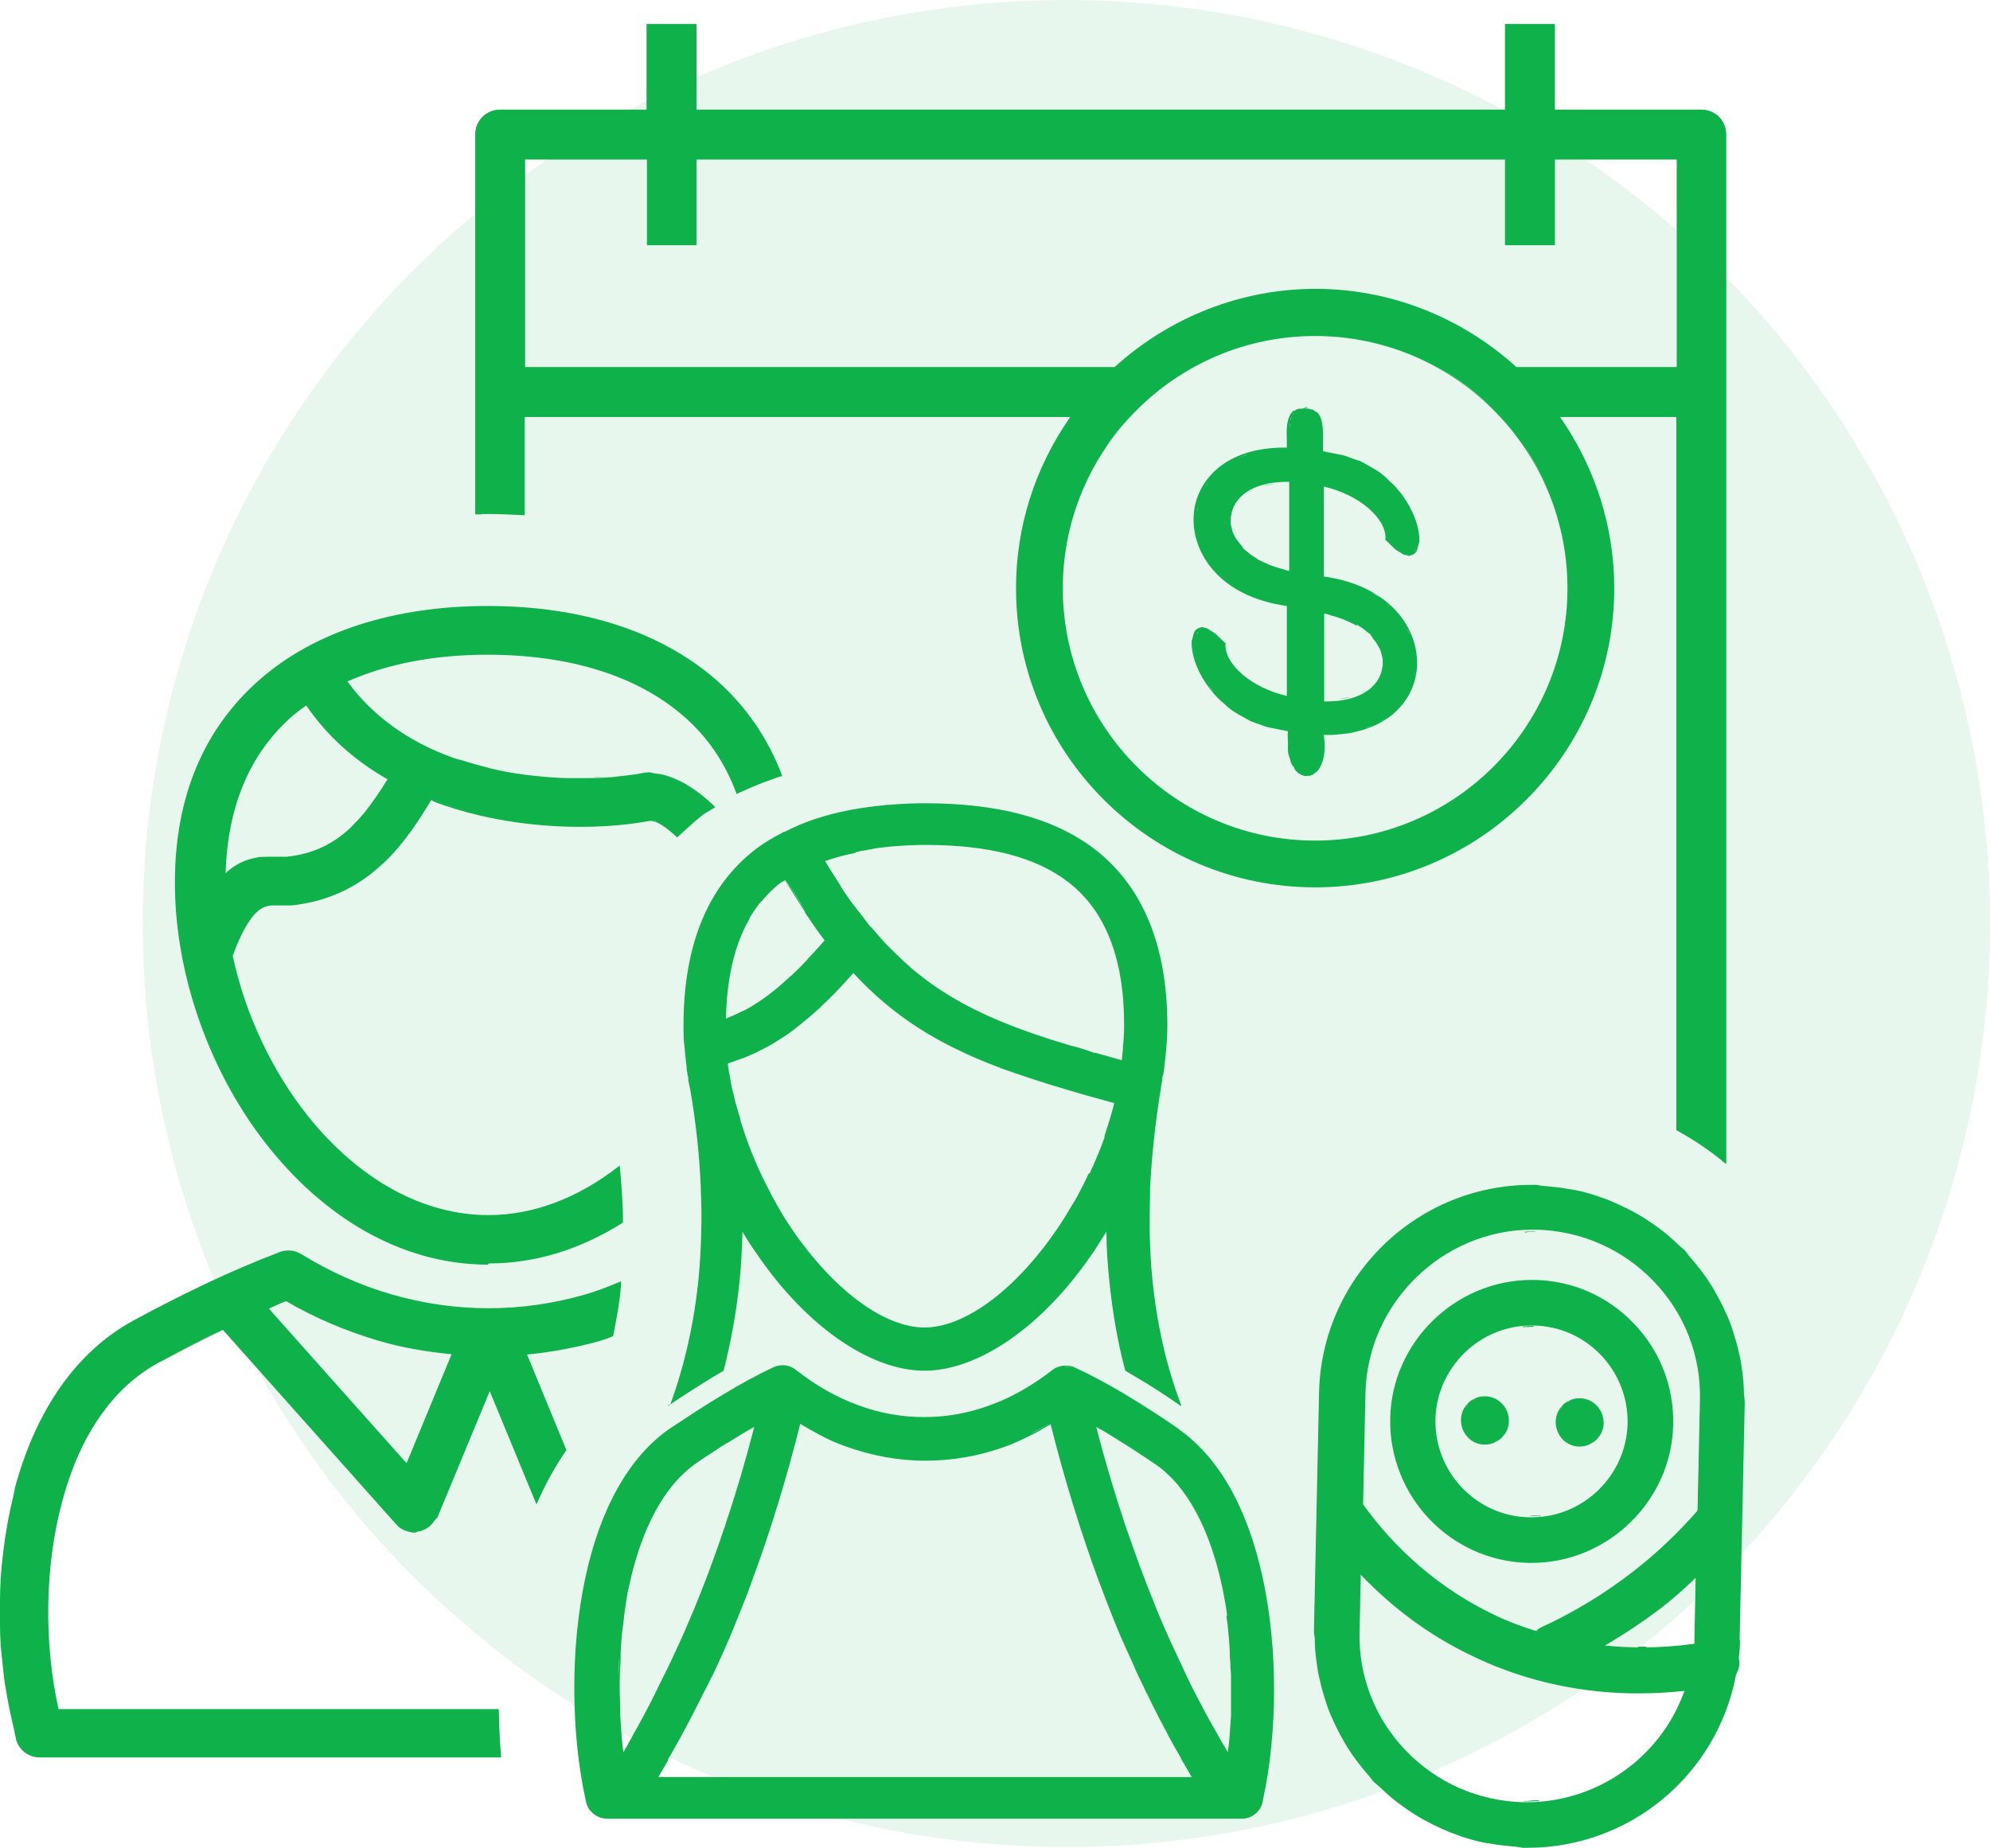
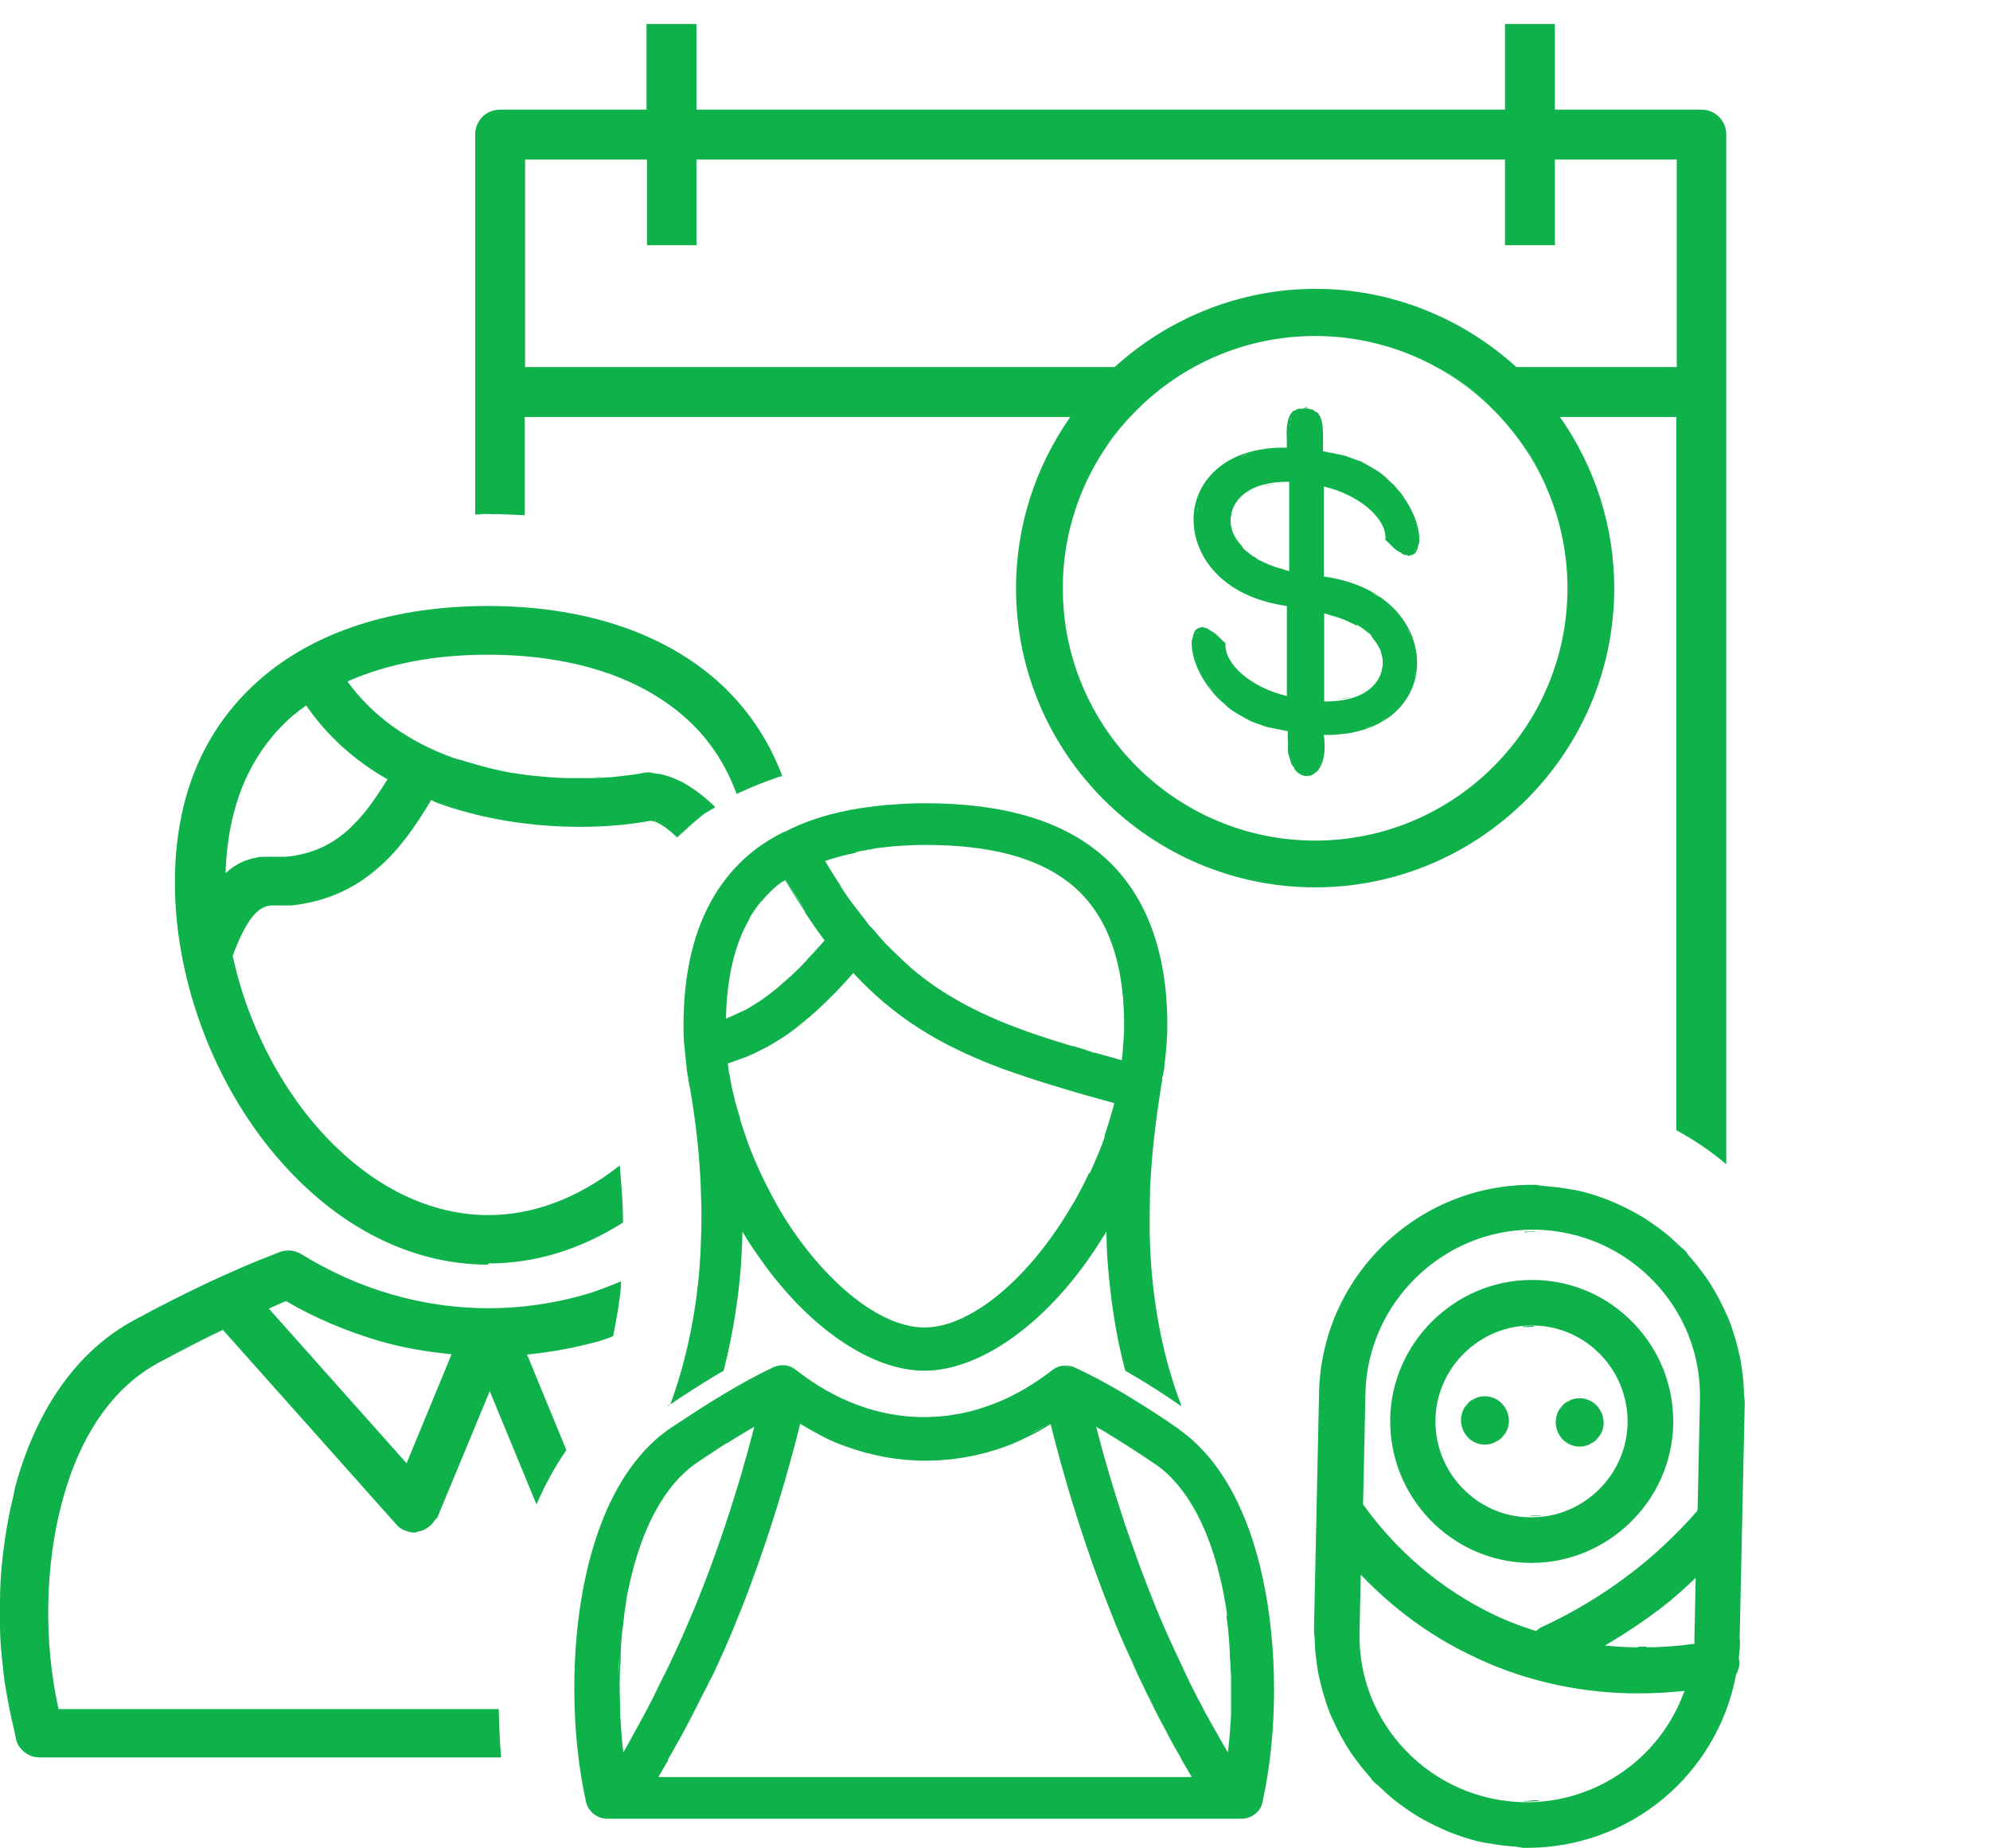
<svg xmlns="http://www.w3.org/2000/svg" id="Layer_2" viewBox="0 0 50.63 47.03">
  <defs>
    <style>.cls-1{fill:#0fb14b;}.cls-2{fill:#0cb14b;isolation:isolate;opacity:.1;}</style>
  </defs>
  <g id="Layer_1-2">
    <g>
-       <circle id="Oval" class="cls-2" cx="27.13" cy="23.5" r="23.5" />
      <g>
        <path class="cls-1" d="M17,35.75v.03s.02-.02,.02-.02c.38-.26,.76-.5,1.12-.72,.09-.05,.18-.11,.27-.16h0s0,0,0,0c.19-.74,.33-1.52,.41-2.32,.04-.4,.06-.81,.07-1.22,.12,.21,.24,.39,.36,.56,1.25,1.84,2.89,2.98,4.27,2.98s3.02-1.14,4.27-2.98c.12-.17,.23-.36,.36-.56,0,.41,.03,.83,.07,1.22,.08,.8,.21,1.58,.41,2.32h0s0,0,0,0c.09,.05,.18,.11,.27,.16,.36,.21,.73,.45,1.12,.72l.03,.02v-.03c-.39-1.02-.63-2.12-.74-3.29-.03-.33-.05-.69-.06-1.09,0-.34,0-.7,.01-1.07,0,0,0-.02,0-.03,0,0,0-.02,0-.03,.04-.81,.13-1.65,.27-2.52,.01-.07,.02-.15,.04-.22v-.08s.02-.07,.03-.1c0-.04,.01-.08,.02-.12,0,0,0-.02,0-.02,0,0,0-.01,0-.01,.02-.18,.04-.33,.05-.47,.02-.23,.03-.42,.03-.6,0-2.04-.63-3.56-1.86-4.5-1.03-.78-2.44-1.16-4.31-1.16-.28,0-.57,.01-.89,.04h-.05s-.06,0-.09,.01c-.31,.03-.6,.07-.87,.12h0c-.62,.12-1.18,.3-1.67,.56,0,0,0,0-.01,0,0,0-.01,0-.02,0,0,0,0,0-.01,.01,0,0,0,0,0,0-.27,.14-.48,.27-.67,.41-1.24,.94-1.86,2.46-1.86,4.5,0,.18,0,.37,.03,.6,.01,.14,.03,.29,.05,.47,0,0,0,0,0,.01,0,0,0,.01,0,.02,0,.04,.01,.08,.02,.12,0,.03,0,.07,.02,.1v.08c.02,.07,.03,.15,.05,.23,.15,.87,.24,1.71,.27,2.52,0,0,0,.02,0,.03,0,0,0,.02,0,.03,.02,.37,.02,.73,.01,1.07-.01,.4-.03,.76-.06,1.09-.11,1.17-.36,2.28-.73,3.29Zm3.49-12.57s0,.01,.01,.02c0,0,0-.01-.01-.02-.17-.25-.33-.52-.5-.81,.17,.28,.34,.55,.5,.81Zm1.27-1.49c.08-.02,.15-.04,.24-.05,.03,0,.06-.01,.09-.02,.06,0,.11-.02,.17-.03,.12-.02,.25-.03,.42-.05,.26-.02,.55-.04,.85-.04,1.63,0,2.82,.31,3.64,.94,.95,.72,1.43,1.95,1.43,3.63,0,.1,0,.2-.01,.3,0,.09-.01,.18-.02,.27,0,.11-.02,.22-.03,.34-.21-.06-.41-.12-.6-.17l-.06-.02h-.05c-.18-.07-.35-.12-.52-.17h-.01s-.02,0-.02,0c-1.37-.41-2.48-.83-3.49-1.52h0s0,0,0,0c-.13-.09-.27-.19-.4-.3h-.01s-.02-.02-.02-.02c-.13-.1-.25-.21-.38-.33h0s-.03-.03-.03-.03c-.12-.11-.25-.24-.37-.36l-.04-.04c-.12-.13-.24-.27-.36-.41l-.03-.03h-.01c-.12-.16-.24-.32-.36-.47l-.02-.03-.02-.02c-.13-.17-.25-.34-.36-.52v-.02s-.02-.02-.02-.02c-.13-.2-.25-.39-.37-.59,.06-.02,.13-.04,.19-.06,.19-.06,.39-.11,.6-.15Zm5.94,8.17c-.08,.18-.18,.37-.28,.56-.01,.02-.02,.04-.04,.07-.02,.04-.04,.08-.07,.12-.15,.25-.28,.47-.42,.67-1.05,1.54-2.34,2.5-3.37,2.5s-2.32-.96-3.37-2.5c-.15-.22-.3-.46-.46-.76-.04-.06-.07-.13-.1-.19-.3-.56-.54-1.14-.72-1.72-.01-.04-.03-.09-.04-.13v-.03c-.05-.14-.08-.27-.12-.4-.01-.06-.03-.11-.04-.17-.03-.12-.06-.24-.08-.36,0-.03-.01-.06-.02-.1,0-.04-.01-.08-.02-.11h0c-.01-.08-.02-.15-.03-.21v-.04s.1-.03,.15-.05l.05-.02c.06-.02,.13-.04,.2-.07,.06-.02,.12-.05,.19-.08,.07-.03,.16-.07,.25-.12l.04-.02s.08-.04,.12-.06c.16-.09,.3-.18,.44-.27,.14-.09,.28-.2,.44-.33,.07-.06,.14-.12,.22-.18l.05-.05,.05-.04s.08-.07,.12-.11c.11-.1,.22-.21,.37-.36,.02-.02,.05-.05,.07-.07,.14-.15,.29-.31,.43-.47,1.01,1.09,2.12,1.8,3.7,2.4l.05,.02c.5,.18,1.07,.37,1.79,.58l.17,.05c.3,.09,.61,.17,.93,.26-.07,.28-.16,.56-.25,.84,0,0,0,.01,0,.02,0,0,0,.01,0,.02-.08,.23-.18,.46-.29,.72-.03,.06-.06,.12-.08,.18Zm-2.24-2.69s-.03-.01-.05-.02c-.71-.27-1.36-.57-1.97-.95,.61,.38,1.26,.69,1.97,.95,.02,0,.03,.01,.05,.02Zm-6.94-.12c.07-.02,.14-.04,.2-.07,.06-.02,.13-.04,.2-.07-.07,.03-.13,.05-.2,.07-.07,.02-.14,.05-.2,.07,0,0,0,0,0,0,0,0,0,0,0,0Zm2.03-2.64h0c-.14,.15-.28,.29-.41,.41-.02,.02-.03,.03-.05,.04-.01,0-.02,.02-.03,.03-.13,.12-.23,.2-.32,.28-.15,.12-.28,.22-.39,.29-.15,.1-.29,.19-.45,.27,0,0-.02,0-.03,.01,0,0-.02,0-.02,.01-.14,.07-.26,.12-.38,.17,.02-1.03,.22-1.89,.6-2.54,0,0,0,0,0-.01,0,0,0,0,0-.01,.07-.12,.15-.23,.22-.33,.02-.02,.03-.04,.05-.06,.01-.01,.02-.03,.04-.04l.02-.02c.05-.06,.11-.13,.17-.19,.1-.1,.2-.19,.31-.27,.02-.01,.04-.02,.06-.03,.01,0,.03-.02,.04-.02,.17,.29,.34,.56,.5,.8h0s0,.02,0,.02c.18,.27,.34,.5,.5,.71-.15,.17-.3,.34-.45,.49Zm-1.48-1.05s0,.01-.01,.02c0,0,0-.01,.01-.02,.07-.12,.14-.23,.23-.34-.08,.1-.16,.22-.23,.34Zm9.54,2.72c0-.46-.03-.87-.1-1.24-.07-.37-.16-.71-.29-1.01,.12,.3,.22,.63,.29,1.01,.07,.37,.1,.79,.1,1.24h0Zm-.59-2.67c-.15-.26-.33-.49-.53-.69,.2,.2,.38,.43,.53,.69Zm1.64,3.27c.02-.2,.03-.4,.03-.6h0c0,.2-.01,.4-.03,.6Zm-12.27,0c-.02-.2-.03-.4-.03-.6h0c0,.2,.01,.4,.03,.6,.01,.16,.03,.32,.05,.47h0c-.02-.16-.04-.32-.05-.47Z" />
        <path class="cls-1" d="M30,36.37c-.47-.33-.93-.62-1.36-.88-.45-.27-.88-.5-1.29-.69-.07-.04-.15-.05-.24-.05-.14,0-.27,.05-.37,.14-.5,.38-1.02,.68-1.56,.87-.54,.2-1.1,.3-1.67,.3s-1.13-.1-1.67-.3c-.55-.2-1.08-.5-1.59-.9-.1-.08-.21-.12-.34-.12-.08,0-.16,.02-.23,.05h0s0,0,0,0c-.4,.19-.83,.42-1.29,.7-.44,.26-.89,.56-1.36,.87-1.02,.71-1.76,2.02-2.14,3.8-.38,1.77-.37,3.95,.02,5.69,.05,.24,.27,.42,.52,.43h0s.01,0,.01,0H31.59c.27,0,.51-.2,.54-.47,.38-1.73,.38-3.89,0-5.64-.38-1.78-1.12-3.09-2.14-3.8Zm-11.51,.36c.16-.1,.32-.2,.47-.29,.05-.03,.09-.05,.14-.08,.03-.02,.06-.03,.09-.05-.21,.82-.45,1.64-.71,2.41-.01,.03-.02,.06-.03,.1,0,.03-.02,.05-.03,.08-.12,.37-.23,.66-.33,.94-.15,.41-.29,.76-.42,1.08-.16,.38-.32,.76-.53,1.2-.05,.11-.1,.22-.15,.32l-.04,.08c-.12,.24-.23,.46-.33,.67-.07,.14-.16,.31-.24,.46-.09,.17-.18,.33-.27,.49l-.07,.13c-.06,.11-.12,.22-.18,.32-.04-.29-.06-.61-.08-.94,0-.03,0-.06,0-.09v-.06c-.01-.3-.02-.59-.01-.88,0-.11,.01-.23,.02-.34,0-.04,0-.08,0-.12v-.1c.01-.18,.02-.36,.04-.54,.02-.15,.04-.28,.05-.42,.02-.12,.03-.23,.05-.35,.02-.13,.04-.25,.07-.37,.32-1.5,.91-2.58,1.69-3.13,.17-.12,.34-.23,.51-.34,.1-.07,.21-.14,.31-.2Zm2.35-.24c.21,.11,.43,.21,.65,.29-.22-.08-.44-.18-.65-.29-.17-.09-.34-.18-.51-.28-.36,1.45-.77,2.77-1.21,3.96-.15,.4-.3,.79-.45,1.16-.18,.44-.37,.85-.55,1.25-.07,.15-.14,.29-.21,.44,.07-.15,.14-.29,.21-.44,.19-.4,.37-.81,.55-1.25,.15-.37,.31-.76,.45-1.16,.44-1.19,.85-2.51,1.21-3.96,.17,.1,.33,.2,.51,.28Zm5.37,0c.17-.09,.34-.18,.51-.28-.17,.1-.33,.2-.51,.28-.21,.11-.43,.21-.65,.29,.22-.08,.44-.18,.65-.29Zm4.99,4.62c.02,.13,.04,.27,.05,.41,.02,.18,.03,.36,.04,.54v.1s.01,.11,.01,.11c0,.11,.01,.23,.02,.35,0,.29,0,.59,0,.88v.06s0,.06,0,.09c-.02,.33-.04,.65-.08,.94-.06-.1-.13-.22-.19-.32l-.07-.13c-.09-.15-.18-.32-.27-.48-.08-.14-.15-.29-.25-.47-.11-.21-.22-.43-.33-.67l-.04-.09c-.05-.1-.1-.21-.15-.32-.21-.44-.38-.83-.53-1.2-.13-.32-.27-.68-.42-1.08-.1-.27-.2-.57-.33-.93,0-.03-.02-.05-.03-.08-.01-.03-.02-.07-.03-.1-.26-.78-.5-1.59-.71-2.41,.03,.02,.06,.03,.09,.05,.04,.02,.09,.05,.14,.08,.41,.25,.85,.53,1.29,.83,.79,.55,1.37,1.63,1.69,3.13,.02,.12,.05,.24,.07,.37,.02,.12,.04,.23,.05,.35Zm-15.47,1.51c0-.15,.02-.31,.03-.46,0,.15-.02,.31-.03,.46h0Zm1.27,2.14l.06-.1c.08-.14,.17-.3,.26-.46,.08-.15,.17-.31,.27-.51,.1-.19,.21-.41,.34-.67l.06-.11c.05-.11,.1-.21,.16-.32,.21-.45,.39-.85,.55-1.25,.15-.37,.31-.76,.45-1.16,.45-1.22,.86-2.55,1.21-3.95,.19,.12,.35,.2,.49,.28,.24,.13,.45,.22,.65,.29,.66,.24,1.35,.37,2.04,.37s1.38-.12,2.04-.36c.2-.07,.41-.17,.65-.29,.15-.07,.3-.16,.5-.28,.35,1.4,.76,2.72,1.21,3.95,.15,.4,.3,.79,.45,1.16,.16,.4,.34,.79,.55,1.25,.05,.11,.11,.22,.16,.33l.05,.11c.13,.27,.24,.48,.34,.68,.1,.19,.19,.36,.27,.51,.08,.15,.16,.29,.26,.46l.05,.1c.08,.14,.17,.29,.25,.43h-13.57c.08-.14,.17-.29,.25-.43Zm13.02-.1c-.09-.15-.17-.3-.26-.46-.09-.17-.18-.33-.27-.51-.11-.22-.23-.44-.34-.68-.07-.14-.14-.28-.21-.43-.19-.4-.37-.81-.55-1.25,.18,.44,.37,.85,.55,1.25,.07,.15,.14,.29,.21,.43,.11,.23,.23,.46,.34,.68,.09,.17,.18,.34,.27,.51,.09,.16,.17,.31,.26,.46,.1,.18,.21,.37,.31,.54-.1-.17-.21-.36-.31-.54Zm-.04-6.84c.35,.43,.63,.99,.84,1.61-.21-.62-.49-1.17-.84-1.61Zm-13.74,1.61c.21-.62,.49-1.17,.84-1.61-.35,.43-.63,.99-.84,1.61Zm11.12-4.61c-.09-.04-.19-.05-.29-.04,.02,0,.04-.01,.06-.01,.08,0,.16,.02,.23,.05Zm-.35-.03c-.09,.02-.18,.06-.25,.12,.07-.06,.16-.1,.25-.12Zm-6.75,.09c-.08-.06-.16-.09-.25-.1,.09,.01,.17,.04,.25,.1Zm-.33-.11s.02,0,.04,0c-.09,0-.18,0-.27,.05,.07-.03,.15-.05,.23-.05Zm-5.21,9.8c.05,.46,.12,.89,.21,1.29,0,.03,.02,.06,.04,.09-.01-.03-.03-.05-.04-.09-.09-.4-.16-.83-.21-1.29Zm.39,1.58s0,0,.01,.01c0,0,0,0-.01-.01Zm.34,.13s-.09-.01-.13-.02c.04,.01,.08,.02,.13,.02h0Zm-.29-.09s.07,.05,.11,.06c-.04-.01-.08-.04-.11-.06Z" />
        <path class="cls-1" d="M13.39,34.47c.64-.06,1.26-.18,1.85-.34,.07-.02,.14-.05,.21-.07,.05-.02,.1-.04,.15-.06h0s0,0,0,0c.1-.51,.17-.91,.2-1.29,0-.01,0-.03,0-.04,0-.01,0-.03,0-.04v-.02s-.01,0-.01,0c-.29,.12-.59,.24-.9,.33-.8,.23-1.62,.35-2.46,.35s-1.66-.12-2.46-.35c-.8-.23-1.58-.58-2.31-1.03-.1-.06-.21-.09-.32-.09-.09,0-.18,.02-.27,.06-.56,.21-1.16,.47-1.76,.75-.61,.29-1.25,.61-1.91,.97-1.44,.78-2.48,2.26-3.02,4.26-.02,.09-.03,.19-.06,.29-.08,.33-.14,.66-.19,.99-.03,.19-.05,.37-.07,.55-.04,.35-.06,.71-.06,1.06,0,.21,0,.41,0,.62,0,.34,.03,.68,.07,1.01,.02,.21,.04,.41,.08,.61,.06,.36,.13,.71,.21,1.03,.02,.08,.03,.17,.05,.25,.07,.26,.32,.45,.59,.45H.99s.01,0,.01,0H12.75c-.04-.45-.05-.85-.06-1.23h0s0,0,0,0H1.49c-.38-1.69-.35-3.67,.1-5.31,.45-1.67,1.29-2.87,2.42-3.49,.56-.3,1.1-.58,1.66-.85l4.42,4.96h0s0,0,0,0c.06,.07,.14,.12,.22,.15,.08,.03,.15,.05,.24,.05,.03,0,.06-.02,.09-.03,.06,0,.12-.03,.18-.06,.04-.02,.08-.05,.12-.08,.05-.04,.08-.09,.12-.14,.02-.03,.05-.05,.07-.08l1.33-3.21,1.18,2.86v.02s.02-.02,.02-.02c.22-.51,.48-.97,.75-1.36h0s0,0,0,0l-1-2.43Zm-3.05,2.76l-3.5-3.93c.06-.03,.12-.05,.18-.08,.08-.04,.17-.08,.26-.11,.75,.44,1.55,.77,2.36,1.01,.58,.17,1.21,.28,1.85,.34l-1.14,2.76Zm-3-5.41s0,0,.01,0c-.09,0-.19,.01-.28,.06,.08-.04,.17-.06,.26-.06ZM.42,44.27c.04,.13,.12,.24,.22,.32-.1-.08-.18-.19-.22-.32Zm.59,.44s-.1-.01-.14-.02c.05,.01,.09,.02,.14,.02h0Zm-.28-.08s.06,.04,.09,.05c-.03-.01-.06-.03-.09-.05Zm1.47-8.05c.17-.32,.37-.63,.6-.9-.23,.27-.43,.58-.6,.9Zm3.47-2.76c-.54,.26-1.09,.54-1.66,.85,.57-.31,1.13-.6,1.66-.85l4.43,4.97-4.43-4.97Zm4.65,5.13c.08,.03,.16,.05,.23,.05,0,0,0,0,0,0-.08,0-.16-.01-.23-.05Zm.53-.04s.04-.03,.06-.04c-.02,.02-.04,.03-.06,.04Zm.27-.29s0,0,0,0c0,0,0,0,0,0l1.34-3.23-1.34,3.23Z" />
        <path class="cls-1" d="M12.44,32.15c1.17,0,2.32-.35,3.41-1.04h0s0,0,0,0c0-.5-.04-.97-.08-1.43v-.02s-.02,.01-.02,.01c-1.04,.82-2.19,1.25-3.32,1.25-1.66,0-3.28-.89-4.58-2.5-.92-1.15-1.61-2.6-1.93-4.1,.44-1.18,.77-1.28,1.04-1.28,.03,0,.05,0,.08,0,.07,0,.13,0,.19,0,.07,0,.13,0,.19,0,.92-.1,1.69-.46,2.35-1.09,.52-.49,.91-1.11,1.2-1.59,.02,0,.04,.02,.06,.03,.03,.01,.06,.03,.09,.04,1.1,.4,2.36,.61,3.64,.61,.62,0,1.22-.05,1.77-.15,.01,0,.02,0,.03,0,.15,0,.38,.15,.67,.42h0s0,0,0,0c.21-.21,.41-.39,.62-.55,.06-.05,.13-.09,.2-.13,.04-.03,.09-.05,.13-.08h.01s0-.02,0-.02c-.49-.48-.99-.76-1.43-.84-.01,0-.02,0-.04,0-.07-.01-.15-.03-.22-.03s-.13,0-.19,.02c-.17,.03-.34,.05-.52,.07-.11,.01-.21,.03-.32,.03-.2,.02-.4,.02-.6,.02-.13,0-.26,0-.39,0-.3,0-.6-.03-.9-.06-.2-.02-.39-.05-.59-.08-.18-.03-.35-.07-.52-.11-.2-.05-.41-.11-.61-.17-.11-.04-.23-.06-.34-.1-1.14-.41-2.06-1.08-2.68-1.94,1.02-.45,2.22-.68,3.56-.68,2.1,0,3.82,.54,5,1.57,.6,.52,1.05,1.18,1.34,1.97h0s.01,0,.01,0c.06-.03,.13-.06,.2-.09,.22-.1,.46-.2,.7-.28,.08-.03,.15-.06,.24-.08h.01s0-.01,0-.01c-.36-.96-.93-1.78-1.68-2.44-1.41-1.23-3.42-1.88-5.81-1.88s-4.41,.65-5.81,1.88c-1.42,1.25-2.15,2.98-2.15,5.16,0,2.36,.9,4.89,2.41,6.76,1.54,1.91,3.51,2.96,5.55,2.96Zm-3.37-11.25s-.09,.1-.14,.15c-.46,.44-.98,.68-1.63,.75-.02,0-.04,0-.07,0-.04,0-.08,0-.12,0-.09,0-.16,0-.24,0-.34,0-.73,.05-1.13,.42,.05-1.71,.62-3.06,1.71-4.01,.11-.09,.23-.18,.34-.26h0c.52,.76,1.22,1.4,2.07,1.88-.21,.34-.4,.61-.58,.84-.07,.08-.14,.16-.21,.24Zm-2.48,2.25s-.04,.03-.06,.05c.02-.02,.04-.03,.06-.05Zm-.09-1.32c.07-.01,.14-.02,.21-.03-.07,0-.14,.01-.21,.03Zm.32-.03s.02,0,.04,0c.08,0,.16,0,.24,0-.09,0-.18,0-.28,0Zm.14,1.22s-.03,0-.05,0c.02,0,.03,0,.05,0Zm-.12,.01s-.03,0-.05,.01c.02,0,.03,0,.05-.01Zm-.12,.04s-.04,.02-.06,.03c.02-.01,.04-.02,.06-.03Zm-.67-1.08c-.11,.06-.22,.14-.33,.25,.11-.11,.22-.18,.33-.25Zm.33-.13c-.07,.02-.15,.05-.22,.08,.08-.03,.15-.06,.22-.08Zm.07,1.42s-.04,.04-.06,.07c.02-.03,.04-.05,.06-.07Zm-.15,.21s-.04,.06-.06,.1c.02-.04,.04-.06,.06-.1Zm-.16,.3s-.04,.07-.05,.11c.02-.04,.04-.07,.05-.11Zm1.1-.76c-.06,0-.12,0-.19,0,.13,0,.25,0,.38,0-.07,0-.13,0-.19,0Zm1.51-.38c.39-.18,.72-.43,1.03-.72-.3,.29-.64,.53-1.03,.72Zm2.23-2.31c.05,.02,.11,.04,.16,.06,.41,.15,.82,.26,1.24,.35-.42-.09-.84-.2-1.24-.35-.05-.02-.11-.04-.16-.06Zm3.05,.65c.37,.02,.74,.03,1.1,.01-.12,0-.23,.01-.35,.01-.24,0-.49-.01-.74-.03Zm-1.35-.17c.41,.08,.83,.14,1.24,.17-.41-.03-.82-.09-1.24-.17Zm2.76,.17c.38-.02,.76-.06,1.1-.12-.34,.06-.72,.1-1.1,.12Zm1.82,.3s0,0-.01,0c0,0,0,0,.01,0,.19-.2,.4-.38,.63-.55-.22,.17-.43,.36-.63,.55Zm-.62-.41s.04,0,.06,.01c-.02,0-.04,0-.06-.01Zm.16,.06s.04,.02,.07,.03c-.02-.01-.04-.02-.07-.03Zm.19,.12s.04,.03,.06,.05c-.02-.02-.04-.03-.06-.05Zm.76-.92c.15,.11,.31,.24,.46,.39-.15-.15-.31-.28-.46-.39Zm-.46-.28c.1,.05,.21,.12,.31,.19-.1-.07-.21-.13-.31-.19Zm-.17-.07c-.09-.04-.18-.07-.27-.09,.09,.02,.18,.05,.27,.09Zm-.59-.14s.09,.02,.14,.02c-.11-.01-.23-.02-.33,0,.06-.01,.13-.02,.19-.02Zm-1.17,.12c-.09,0-.19,0-.28,.01,.09,0,.19,0,.28-.01Zm-1.25,0s-.07,0-.11,0c.04,0,.07,0,.11,0Zm-1.2-.15c-.09-.02-.17-.03-.26-.05,.09,.02,.17,.04,.26,.05Z" />
        <path class="cls-1" d="M44.26,41.73l.13-6.04c0-.07-.01-.14-.02-.21,0-.21-.02-.43-.05-.63-.02-.15-.04-.29-.08-.43-.04-.2-.1-.39-.16-.58-.05-.15-.1-.29-.17-.43-.08-.18-.17-.36-.27-.53-.07-.13-.15-.25-.23-.37-.13-.18-.26-.35-.41-.52-.05-.05-.08-.11-.12-.16-.05-.05-.1-.08-.15-.13-.16-.15-.32-.3-.5-.43-.12-.09-.24-.17-.36-.25-.17-.11-.34-.2-.52-.29-.14-.07-.28-.13-.42-.19-.19-.07-.38-.14-.57-.19-.14-.04-.28-.07-.43-.09-.21-.04-.42-.06-.63-.08-.07,0-.14-.02-.21-.03-.04,0-.08,0-.12,0-1.42,0-2.76,.55-3.78,1.54-1.02,1-1.6,2.33-1.63,3.75l-.13,6.04c0,.07,.01,.14,.02,.21,0,.21,.02,.43,.05,.63,.02,.15,.04,.29,.08,.43,.04,.2,.1,.39,.16,.58,.05,.15,.1,.29,.17,.43,.08,.18,.17,.36,.27,.53,.07,.13,.15,.25,.23,.37,.13,.18,.26,.35,.41,.52,.05,.05,.08,.11,.13,.16,.05,.05,.1,.08,.15,.13,.16,.15,.32,.3,.5,.43,.12,.09,.24,.17,.36,.25,.17,.11,.34,.2,.52,.29,.14,.07,.28,.13,.42,.19,.19,.07,.38,.14,.57,.19,.14,.04,.28,.07,.43,.09,.21,.04,.42,.06,.63,.08,.07,0,.14,.02,.21,.03,.04,0,.08,0,.12,0,2.6,0,4.83-1.85,5.31-4.41h0s0,0,0,0c.05-.09,.11-.23,.07-.41,0,0,0-.01,0-.02h0s0,0,0,0c.02-.16,.03-.3,.03-.45Zm-1.42,1.34c-.61,1.67-2.22,2.79-3.99,2.79-.03,0-.06,0-.1,0-1.13-.03-2.19-.49-2.98-1.31-.79-.82-1.21-1.9-1.18-3.03l.03-1.39v-.06s.04,.04,.04,.04c.8,.83,1.71,1.5,2.72,1.99,1.27,.63,2.66,.96,4.11,.99,.08,0,.15,0,.23,0,.36,0,.73-.02,1.1-.06h.04s-.01,.03-.01,.03Zm-1.25-1.68c-.23,.15-.46,.3-.71,.45l-.09,.05,.09-.05c.24-.14,.48-.29,.71-.45Zm-4.2,.7c-.75-.37-1.46-.84-2.1-1.4,.64,.56,1.34,1.03,2.1,1.4Zm3.44-.21l.06-.04c.49-.29,.95-.6,1.37-.92,.31-.24,.6-.5,.84-.73l.04-.04v.06s-.03,1.49-.03,1.49c0,.02,0,.04,0,.06,0,.02,0,.03,0,.05v.02s-.02,0-.02,0c-.42,.06-.86,.09-1.31,.09-.29,0-.58-.01-.86-.04h-.07Zm1.42-.98c.31-.24,.6-.5,.84-.73-.24,.23-.54,.49-.84,.73Zm.93-2.47h0s0,.02,0,.02c-.52,.59-1.06,1.1-1.63,1.54-.72,.56-1.51,1.04-2.34,1.42-.04,.02-.07,.04-.1,.07l-.02,.02h-.01s-.01,0-.01,0c-.45-.14-.82-.29-1.16-.46-1.6-.79-2.64-1.93-3.23-2.76h0s0-.01,0-.01l.06-2.82c.05-2.29,1.96-4.16,4.25-4.16,.03,0,.06,0,.1,0,1.13,.03,2.19,.49,2.98,1.31,.79,.82,1.21,1.9,1.18,3.03l-.06,2.79Zm-8.52-.16h0s0,0,0,0l.06-2.82-.06,2.82Zm9.5,4.31c.05-.09,.11-.23,.07-.4,.04,.17-.02,.31-.07,.4Z" />
        <path class="cls-1" d="M39.17,45.81s-.07,0-.1,0c-.09,0-.18,.02-.28,.02-.01,0-.02,0-.03,0h0s0,0,0,0c0,0,0,0,0,0h0s0,.01,0,.01h0s0-.01,0-.01h0s0,.01,0,.01c.03,0,.06,0,.09,0,.07,0,.14,0,.21-.01,.04,0,.07,0,.11-.01h0s0-.02,0-.02Zm-.41,.03h0s0,0,0,0h0Zm.09,0s-.04,0-.06,0h0s.04,0,.06,0Z" />
        <path class="cls-1" d="M38.86,31.35c.06,0,.12,0,.17,0,.01,0,.02,0,.03,0h0s0,0,0,0c0,0,0,0,0,0h0s0-.01,0-.01c-.03,0-.06,0-.09,0-.04,0-.07,0-.11,0-.02,0-.04,0-.07,0v.02s.06,0,.06,0Zm.21-.02s-.02,0-.03,0h0s-.04,0-.06,0c.03,0,.06,0,.09,0Z" />
        <path class="cls-1" d="M41.83,41.92s.04,0,.06,0v-.02s-.1,0-.15,0c-.02,0-.04,0-.06,0v.02s.03,0,.04,0c.02,0,.03,0,.04,0,.02,0,.05,0,.07,0Z" />
        <path class="cls-1" d="M39.2,38.56s-.05,0-.07,0c-.06,0-.13,.01-.2,.01h-.02s0,0,0,0h0s0,0,0,0h0s0,.01,0,.01h0s0-.01,0-.01h0s.01,0,.02,0h0s.02,0,.04,0c-.02,0-.03,0-.05,0h0s.03,.01,.05,.01c.05,0,.11,0,.16-.01,.03,0,.05,0,.08,0h0s0-.02,0-.02Zm-.29,.03h0s0,0,0,0c0,0,0,0,0,0Z" />
        <path class="cls-1" d="M39.02,33.76v-.02s-.04,0-.05,0c-.05,0-.1,0-.15,.01-.03,0-.05,0-.08,0v.02s.05,0,.08,0c.06,0,.13-.01,.19-.01h.02Z" />
        <path class="cls-1" d="M39.05,32.57s-.05,0-.08,0c-1.94,0-3.56,1.58-3.6,3.52-.04,1.99,1.54,3.64,3.52,3.68,.03,0,.05,0,.08,0,1.94,0,3.56-1.58,3.6-3.52,.02-.96-.33-1.87-1-2.57-.67-.7-1.56-1.09-2.52-1.11Zm-.03,1.15s-.04,0-.06,0c-.5,0-.96,.15-1.35,.41,.39-.26,.85-.41,1.35-.41,.02,0,.04,0,.06,0Zm-.05,4.89s-.04,0-.06,0c-.65-.01-1.26-.28-1.71-.75s-.69-1.09-.68-1.74c.03-1.32,1.12-2.39,2.44-2.39,.02,0,.04,0,.06,0,.65,.01,1.26,.28,1.71,.75,.45,.47,.69,1.09,.68,1.74-.03,1.32-1.12,2.39-2.44,2.39Z" />
        <path class="cls-1" d="M37.79,35.53h0s-.01,0-.01,0c-.34,0-.6,.26-.61,.6,0,.16,.06,.32,.17,.44,.11,.12,.27,.19,.43,.19h.01c.33,0,.61-.27,.61-.6,0-.34-.26-.62-.6-.63Zm0,0s-.09,.01-.14,.03c.04,0,.08-.03,.13-.03,0,0,0,0,.01,0Zm-.24,.05s-.08,.05-.11,.07c.04-.03,.07-.06,.11-.07Zm-.19,.13s-.06,.08-.09,.12c.03-.04,.05-.09,.09-.12Zm-.13,.19c-.03,.07-.05,.15-.05,.23,0-.08,.02-.16,.05-.23Zm.54,.85c.05,0,.1-.01,.14-.03-.04,0-.08,.03-.13,.03,0,0,0,0-.01,0Zm.24-.04s.08-.05,.12-.08c-.04,.03-.07,.06-.12,.08Zm.19-.13s.06-.08,.09-.13c-.03,.05-.05,.09-.09,.13Zm.13-.19c.03-.07,.05-.15,.05-.23,0,.08-.02,.16-.05,.23Z" />
        <path class="cls-1" d="M40.2,35.58h0s-.01,0-.01,0c-.34,0-.6,.26-.61,.6,0,.16,.06,.32,.17,.44,.11,.12,.27,.19,.43,.19h.01c.33,0,.61-.27,.61-.6,0-.34-.26-.62-.6-.63Zm0,0s-.09,.01-.14,.03c.04,0,.08-.03,.13-.03,0,0,0,0,.01,0Zm-.24,.05s-.08,.05-.11,.07c.04-.03,.07-.06,.11-.07Zm-.19,.13s-.06,.08-.09,.12c.03-.04,.05-.09,.09-.12Zm-.13,.19c-.03,.07-.05,.15-.05,.23,0-.08,.02-.16,.05-.23Zm0,.47c.06,.15,.17,.26,.32,.33-.14-.06-.26-.18-.32-.33Zm.55,.38c.05,0,.1-.01,.14-.03-.04,0-.08,.03-.13,.03,0,0,0,0-.01,0Zm.24-.04s.08-.05,.12-.08c-.04,.03-.07,.06-.12,.08Zm.19-.13s.06-.08,.09-.13c-.03,.05-.05,.09-.09,.13Zm.13-.19c.03-.07,.05-.15,.05-.23,0,.08-.02,.16-.05,.23Z" />
        <path class="cls-1" d="M12.24,13.08c.06,0,.13,0,.2,0,.32,0,.64,.02,.9,.03h.01s0-.01,0-.01v-2.49h13.88c-.9,1.29-1.38,2.79-1.38,4.36,0,4.2,3.42,7.61,7.61,7.61s7.61-3.42,7.61-7.61c0-1.56-.48-3.07-1.38-4.36h2.96V28.76h0s0,0,0,0c.44,.24,.86,.52,1.25,.85h.02s0,0,0,0V3.42c0-.35-.28-.63-.63-.63h-3.73V.62h0s-.01-.01-.01-.01h-1.26V2.79H17.72V.62h0s-.01-.01-.01-.01h-1.26V2.79h-3.73c-.35,0-.63,.28-.63,.63V13.08h0s.01,.01,.01,.01c.05,0,.1,0,.15,0Zm4.22-6.84h1.26v-2.18h20.57v2.17h0s.01,.01,.01,.01h1.26v-2.18h3.1v5.28h-4.08c-1.41-1.28-3.23-1.99-5.11-1.99s-3.7,.71-5.11,1.99H13.36V4.06h3.1v2.17h0s.01,.01,.01,.01Zm17,15.15c-3.54,0-6.42-2.88-6.42-6.42s2.88-6.42,6.42-6.42,6.42,2.88,6.42,6.42-2.88,6.42-6.42,6.42Zm5.33-10.02c-.23-.34-.5-.66-.79-.95-.44-.44-.94-.81-1.48-1.11-.91-.5-1.96-.78-3.06-.78s-2.15,.28-3.06,.78c-.55,.3-1.05,.67-1.48,1.11-.29,.29-.55,.61-.79,.95s-.43,.71-.59,1.09c.16-.38,.36-.75,.59-1.09s.5-.66,.79-.95c.44-.44,.94-.81,1.48-1.11,.91-.5,1.96-.78,3.06-.78s2.15,.28,3.06,.78c.55,.3,1.05,.67,1.48,1.11,.29,.29,.55,.61,.79,.95s.43,.71,.59,1.09c-.16-.38-.36-.75-.59-1.09Zm-.22-2.02s0,0,0,0h0s0,0,0,0Zm4.09,19.41h0c.22,.12,.43,.25,.64,.39-.21-.14-.42-.27-.64-.39ZM12.44,13.06c.31,0,.61,.01,.9,.03-.3-.02-.6-.03-.9-.03-.12,0-.23,0-.34,.01,.12,0,.23-.01,.34-.01Z" />
        <path class="cls-1" d="M32.49,18.58s-.1-.02-.14-.03c.05,.01,.09,.02,.14,.03Z" />
        <path class="cls-1" d="M31,16.18s.05,.05,.08,.07c-.03-.03-.05-.05-.08-.07Z" />
        <path class="cls-1" d="M33.23,10.38s0,0,.01,0c.02,0,.03,0,.05,0-.02,0-.03-.02-.05-.02h-.01s-.01,0-.01,0c-.02,0-.03,.02-.05,.02,.02,0,.03,0,.05,0,0,0,0,0,.01,0Z" />
        <path class="cls-1" d="M35.24,13.73c.05,.05,.09,.08,.14,.13-.04-.04-.08-.08-.13-.13,.08,.09,.15,.15,.21,.21,0,0,0,0,0,0,0,0,.01,.01,.02,.02,0,0,0,0,.01,.01,.05,.04,.09,.07,.14,.09-.04-.02-.07-.04-.11-.07,.05,.03,.09,.06,.13,.08,0,0,0,0-.01,0,.01,0,.02,.01,.03,.02,.01,0,.02,.01,.04,.02,.03,.01,.05,.02,.08,.02,0,0-.02,0-.03-.01,.03,0,.07,.02,.09,.02,0,0,0,0-.01,0-.02,0-.04,0-.05-.01,.02,0,.04,.02,.05,.02,0,0,.01-.01,.02-.01,.01,0,.02,0,.03-.01,.03,0,.05-.02,.08-.03,0,0,.02-.02,.03-.02,.02-.02,.04-.05,.05-.08,0-.02,.01-.03,.02-.05,0-.03,.01-.06,.02-.09,0,0,0,.01,0,.02,0-.02,0-.03,0-.05,0,.01,0,.02,0,.03,0-.03,.02-.04,.02-.08,.02-.41-.22-1.01-.71-1.5,.05,.05,.11,.11,.15,.16-.06-.07-.13-.14-.21-.21,.02,.02,.03,.03,.05,.05-.03-.03-.06-.06-.09-.09,0,0-.02-.02-.03-.03-.05-.05-.11-.09-.17-.14,.04,.03,.09,.07,.13,.1-.06-.05-.12-.1-.19-.14,.02,.01,.04,.03,.06,.04-.03-.02-.06-.04-.09-.06-.03-.02-.07-.04-.1-.06-.09-.05-.18-.1-.27-.15-.03-.02-.07-.03-.11-.04-.04-.02-.08-.03-.13-.05,.04,.01,.07,.03,.1,.04-.08-.03-.16-.06-.25-.09,.05,.01,.1,.03,.14,.04-.09-.03-.19-.06-.29-.08,0,0,0,0,0,0-.14-.03-.29-.06-.45-.08,0-.09,0-.2,0-.32,0,.12,0,.23,0,.32,.11,0,.2,.03,.3,.05-.1-.02-.19-.05-.29-.06,0-.06,0-.13,0-.21,0-.27,.02-.61-.15-.78-.01-.01-.04,0-.05-.02,0,0,0,0,0,0,0,0,0,0,0,0h0s-.04-.04-.07-.05c-.02,0-.05,0-.08-.02-.01,0-.03,0-.04,0,0,0,0,0,0,0-.02,0-.04-.01-.07-.01-.03,0-.04,0-.07,.01,0,0,0,0,0,0-.01,0-.02,0-.04,0-.03,0-.06,0-.08,.01-.03,.01-.05,.03-.07,.04,0,0,0,0-.01,0-.01,0-.03,0-.04,.02-.17,.17-.16,.5-.15,.77,0,.06,0,.11,0,.15-.03,0-.05,0-.08,0-.68,0-1.26,.18-1.67,.52-.37,.31-.59,.73-.62,1.2-.06,.95,.65,2.07,2.37,2.31v2.29c-.9-.21-1.6-.81-1.56-1.34h0s0,0,0,0c-.05-.05-.09-.08-.14-.13,.04,.04,.08,.08,.13,.13-.08-.09-.15-.15-.21-.21,0,0,0,0,0,0,0,0-.01-.01-.02-.02,0,0,0,0-.01-.01-.05-.04-.1-.07-.14-.09,.04,.02,.07,.04,.11,.07-.05-.03-.09-.06-.13-.08,0,0,0,0,.01,0-.01,0-.02-.01-.03-.02-.01,0-.02-.01-.04-.02-.03-.01-.05-.01-.07-.02,0,0,.02,0,.03,.01-.03,0-.06-.02-.09-.02,0,0,0,0,.01,0,.02,0,.04,0,.05,.01-.02,0-.04-.02-.05-.02,0,0-.01,.01-.02,.01-.01,0-.02,0-.03,.01-.03,0-.05,.02-.08,.03,0,0-.02,.02-.03,.02-.02,.02-.04,.05-.05,.08,0,.02-.01,.03-.02,.05,0,.03-.01,.06-.02,.09,0,0,0-.01,0-.02,0,.02,0,.03,0,.05,0-.01,0-.02,0-.03,0,.03-.02,.04-.02,.08-.02,.41,.22,1.01,.72,1.5-.05-.05-.11-.11-.15-.16,.06,.07,.13,.14,.21,.21-.02-.02-.03-.03-.05-.05,.03,.03,.06,.06,.09,.08,0,0,.02,.02,.03,.03,.05,.05,.11,.09,.17,.14-.04-.03-.08-.07-.13-.1,.06,.05,.12,.1,.19,.14-.02-.01-.04-.03-.06-.04,.03,.02,.06,.04,.09,.06,.03,.02,.07,.04,.1,.06,.09,.05,.18,.1,.27,.15,.03,.02,.07,.03,.1,.04,.04,.02,.08,.04,.13,.05-.04-.01-.07-.03-.1-.04,.08,.03,.16,.06,.25,.09-.05-.01-.1-.03-.14-.04,.09,.03,.19,.06,.29,.08,0,0,0,0,0,0,.14,.03,.29,.06,.45,.08-.11,0-.2-.03-.3-.05,.1,.02,.19,.05,.29,.06-.02,.12,0,.22,0,.32,0,.05-.01,.1,0,.15,0,0,0,.01,0,.02,0,0,0,0,0,0,0,.04,.02,.07,.03,.11,0-.04-.02-.06-.03-.1,0,.08,.03,.14,.05,.2,.01,.04,.02,.09,.04,.13,.01,.03,.03,.04,.04,.06,0,0,0,0,0,0,0,.01,.02,.02,.03,.03,0-.01-.02-.02-.02-.03,.02,.03,.02,.07,.04,.09,.08,.1,.19,.16,.3,.16,.1,0,.19-.05,.27-.13,.09-.11,.24-.37,.16-.92,.03,0,.05,0,.08,0,.68,0,1.26-.18,1.67-.52,.37-.31,.59-.73,.62-1.2,.06-.95-.65-2.07-2.37-2.31v-2.29c.9,.21,1.6,.81,1.57,1.34h0s0,0,0,0Zm.74,.31s.03-.05,.05-.07c-.01,.03-.03,.05-.05,.07Zm.1-.29c0-.06,0-.13-.01-.21,.01,.08,.01,.14,.01,.21Zm-.35-1.07c-.05-.07-.1-.14-.15-.21,.06,.07,.11,.14,.15,.21Zm.34,.83c-.01-.07-.03-.13-.05-.21,.02,.07,.04,.14,.05,.21Zm-.07-.29c-.02-.06-.04-.12-.07-.18,.03,.06,.05,.12,.07,.18Zm-.11-.27c-.03-.06-.06-.12-.1-.18,.04,.06,.07,.12,.1,.18Zm-.99-1.08c-.07-.04-.15-.08-.23-.12,.08,.04,.15,.08,.23,.12Zm.05,6.58c-.07,.03-.14,.07-.22,.09,.08-.03,.14-.06,.22-.09Zm-.34-.82c.07-.03,.15-.06,.21-.1-.06,.04-.14,.06-.21,.1Zm-.1-1.74c.07,.04,.15,.09,.21,.14,.05,.04,.11,.08,.15,.13-.02-.02-.02-.04-.04-.06,.03,.02,.04,.05,.06,.08,0,0,0-.01-.02-.02,.03,.03,.05,.06,.07,.1,.04,.05,.08,.09,.1,.14,.03,.05,.06,.1,.08,.14,0-.02,0-.04-.02-.07,.01,.02,0,.05,.02,.07,0,0,0,0,0,0,.01,.04,.02,.07,.03,.11,.01,.05,.03,.1,.03,.15,0,.04,0,.08,0,.12,0-.02,.01-.03,.01-.05,0,.02-.01,.04-.01,.06,0,0,0,0,0,0,0,.03-.02,.06-.02,.1,0,0,0,0,0,0,0,0,0,.02,0,.03,0,0,0-.01,0-.02-.08,.39-.48,.81-1.43,.81-.01,0-.03,0-.04,0v-2.24c.06,.01,.11,.03,.17,.05,.12,.03,.24,.07,.34,.11,.09,.04,.18,.08,.26,.12-.04-.02-.06-.05-.11-.07,.04,.02,.07,.05,.11,.07,0,0,0,0,0,0,.02,.01,.04,.03,.06,.04Zm.36-.83c.09,.05,.18,.09,.25,.15-.08-.05-.17-.1-.25-.15Zm.44,3.18c-.06,.04-.11,.09-.18,.12,.07-.04,.12-.08,.18-.12Zm-.34-.88s.1-.09,.13-.14c-.03,.05-.08,.09-.13,.14Zm-.62,.38c-.08,.02-.19,.02-.29,.04,.1-.01,.21-.01,.29-.04Zm-.67-6.77s0,.08,0,.12c0-.04,0-.08,0-.12Zm-.09-.4s-.02-.05-.04-.07c.02,.02,.03,.05,.04,.07Zm.08,.33s0-.07,0-.1c0,.03,0,.07,0,.1Zm-.03-.18s-.01-.06-.02-.09c.01,.03,.02,.06,.02,.09Zm-.7-.23s-.03,.05-.05,.07c.01-.02,.03-.05,.05-.07Zm-.08,.12s-.02,.06-.03,.09c0-.03,.01-.06,.03-.09Zm-.04,.15s0,.07-.01,.11c0-.04,0-.07,.01-.11Zm-.02,.17s0,.09,0,.14c0-.05,0-.09,0-.14Zm0,3.6c-.06-.01-.11-.03-.17-.05-.12-.03-.24-.07-.34-.11-.09-.04-.18-.08-.26-.12,.04,.02,.06,.05,.11,.07-.04-.02-.07-.05-.11-.07,0,0,0,0,0,0-.03-.01-.05-.03-.07-.05-.07-.04-.14-.08-.19-.13-.05-.04-.11-.08-.15-.13,.02,.02,.03,.04,.05,.06-.03-.03-.04-.05-.06-.08,0,0,.01,.01,.02,.02-.03-.03-.05-.07-.08-.1-.03-.04-.07-.08-.1-.13-.03-.05-.06-.1-.08-.15,0,.02,0,.04,.02,.07-.01-.02,0-.05-.02-.07,0,0,0,0,0,0-.02-.04-.02-.08-.03-.11-.01-.05-.03-.09-.03-.14,0-.04,0-.08,0-.12,0,.02-.01,.03-.01,.05,0-.02,.01-.04,.01-.06,0,0,0,0,0,0,0-.03,.02-.06,.02-.1,0,0,0,0,0,0,0-.01,0-.02,0-.03,0,0,0,.02,0,.02,.08-.39,.48-.81,1.43-.81,.01,0,.03,0,.04,0v2.24Zm-1.19,.51c-.08-.05-.17-.09-.25-.14,.07,.05,.16,.1,.25,.14Zm-.22-2.16c.03-.05,.09-.09,.13-.14-.04,.05-.1,.09-.13,.14Zm.28-.31c.06-.04,.14-.06,.21-.1-.07,.03-.15,.06-.21,.1Zm.47-.21c.08-.02,.19-.02,.29-.04-.1,.01-.21,.01-.29,.04Zm-.61-.71c.07-.03,.14-.07,.22-.09-.08,.03-.15,.06-.22,.09Zm-.36,.21c.06-.04,.12-.09,.18-.13-.07,.04-.12,.08-.18,.13Zm-.14,.1c-.06,.05-.1,.1-.15,.16,.05-.05,.09-.11,.15-.16Zm-.26,.28c-.04,.06-.07,.12-.11,.18,.03-.06,.07-.12,.11-.18Zm-.18,.31c-.03,.06-.05,.13-.07,.2,.02-.07,.04-.13,.07-.2Zm-.11,.34c-.01,.07-.02,.14-.02,.21,0-.07,0-.14,.02-.21Zm-.04,.35c0,.07,.01,.14,.02,.21,0-.07-.02-.14-.02-.21Zm.04,.36c.01,.07,.04,.14,.06,.2-.02-.07-.05-.14-.06-.2Zm.11,.35c.03,.07,.07,.13,.11,.2-.04-.07-.08-.13-.11-.2Zm.18,.34c.04,.06,.1,.12,.15,.18-.05-.06-.11-.12-.15-.18Zm.26,.32c.06,.06,.13,.11,.19,.16-.07-.05-.14-.11-.19-.16Zm-.54,1.46s-.03,.05-.05,.07c.01-.03,.03-.05,.05-.07Zm-.1,.29c0,.06,0,.13,.01,.21-.01-.08-.01-.14-.01-.21Zm.35,1.07c.05,.07,.1,.14,.15,.21-.06-.07-.11-.14-.15-.21Zm-.34-.83c.01,.07,.03,.13,.05,.21-.02-.07-.04-.14-.05-.21Zm.07,.29c.02,.06,.04,.12,.07,.18-.03-.06-.05-.12-.07-.18Zm.11,.27c.03,.06,.06,.12,.1,.18-.04-.06-.07-.12-.1-.18Zm.99,1.07c.07,.04,.15,.08,.23,.12-.08-.04-.15-.08-.23-.12Zm.66-2.92c.17,.05,.36,.09,.56,.12-.2-.03-.38-.07-.56-.12Zm-.48-.18c.1,.05,.21,.08,.32,.12-.11-.04-.22-.07-.32-.12Zm.71-3.7c.08,0,.16-.02,.24-.02,.03,0,.06,0,.09,0,0-.09,0-.2,0-.31,0,.11,0,.22,0,.31-.12,0-.22,0-.33,.02Zm-.51,.08c.08-.02,.17-.04,.26-.06-.09,.01-.17,.04-.26,.06Zm1.07,8.16s.06,.03,.09,.04c-.03-.01-.06-.02-.09-.04Zm.2,.08s.07-.01,.11-.03c-.03,.01-.06,.03-.09,.03,0,0,0,0-.01,0Zm.19-.05s.07-.07,.1-.11c-.03,.04-.06,.08-.1,.11Zm.16-.19c.03-.06,.04-.14,.06-.21-.02,.08-.03,.16-.06,.21Zm.08-.8c.02,.18,.03,.34,.01,.47,.02-.13,.01-.29-.01-.47,.12,0,.22,0,.33-.02-.08,0-.16,.02-.24,.02-.03,0-.06,0-.09,0Zm.84-.09c-.08,.02-.16,.04-.25,.06,.09-.01,.17-.04,.25-.06Zm.95-.46c.05-.05,.09-.1,.14-.15-.05,.05-.09,.1-.14,.15Zm.26-.28c.04-.05,.07-.11,.1-.17-.03,.06-.06,.12-.1,.17Zm.18-.31c.03-.06,.04-.12,.06-.19-.02,.06-.04,.13-.06,.19Zm.11-.34c.01-.06,.02-.13,.02-.2,0,.07,0,.13-.02,.2Zm.04-.35c0-.07-.01-.13-.02-.2,0,.07,.02,.13,.02,.2Zm-.04-.36c-.01-.07-.04-.13-.06-.2,.02,.07,.05,.13,.06,.2Zm-.11-.35c-.03-.07-.07-.13-.1-.19,.04,.06,.08,.13,.1,.19Zm-.18-.34c-.04-.06-.1-.12-.15-.18,.05,.06,.11,.12,.15,.18Zm-.26-.32c-.06-.06-.13-.11-.2-.17,.07,.05,.14,.11,.2,.17Zm-1.22-.7c-.17-.05-.36-.09-.56-.12,.2,.03,.38,.07,.56,.12Zm.48,.18c-.1-.05-.22-.09-.34-.13,.12,.04,.23,.08,.34,.13Z" />
        <path class="cls-1" d="M35.45,13.93s-.05-.05-.08-.07c.03,.03,.05,.05,.08,.07Z" />
        <path class="cls-1" d="M33.96,11.53s.1,.02,.14,.03c-.05-.01-.09-.02-.14-.03Z" />
      </g>
    </g>
  </g>
</svg>